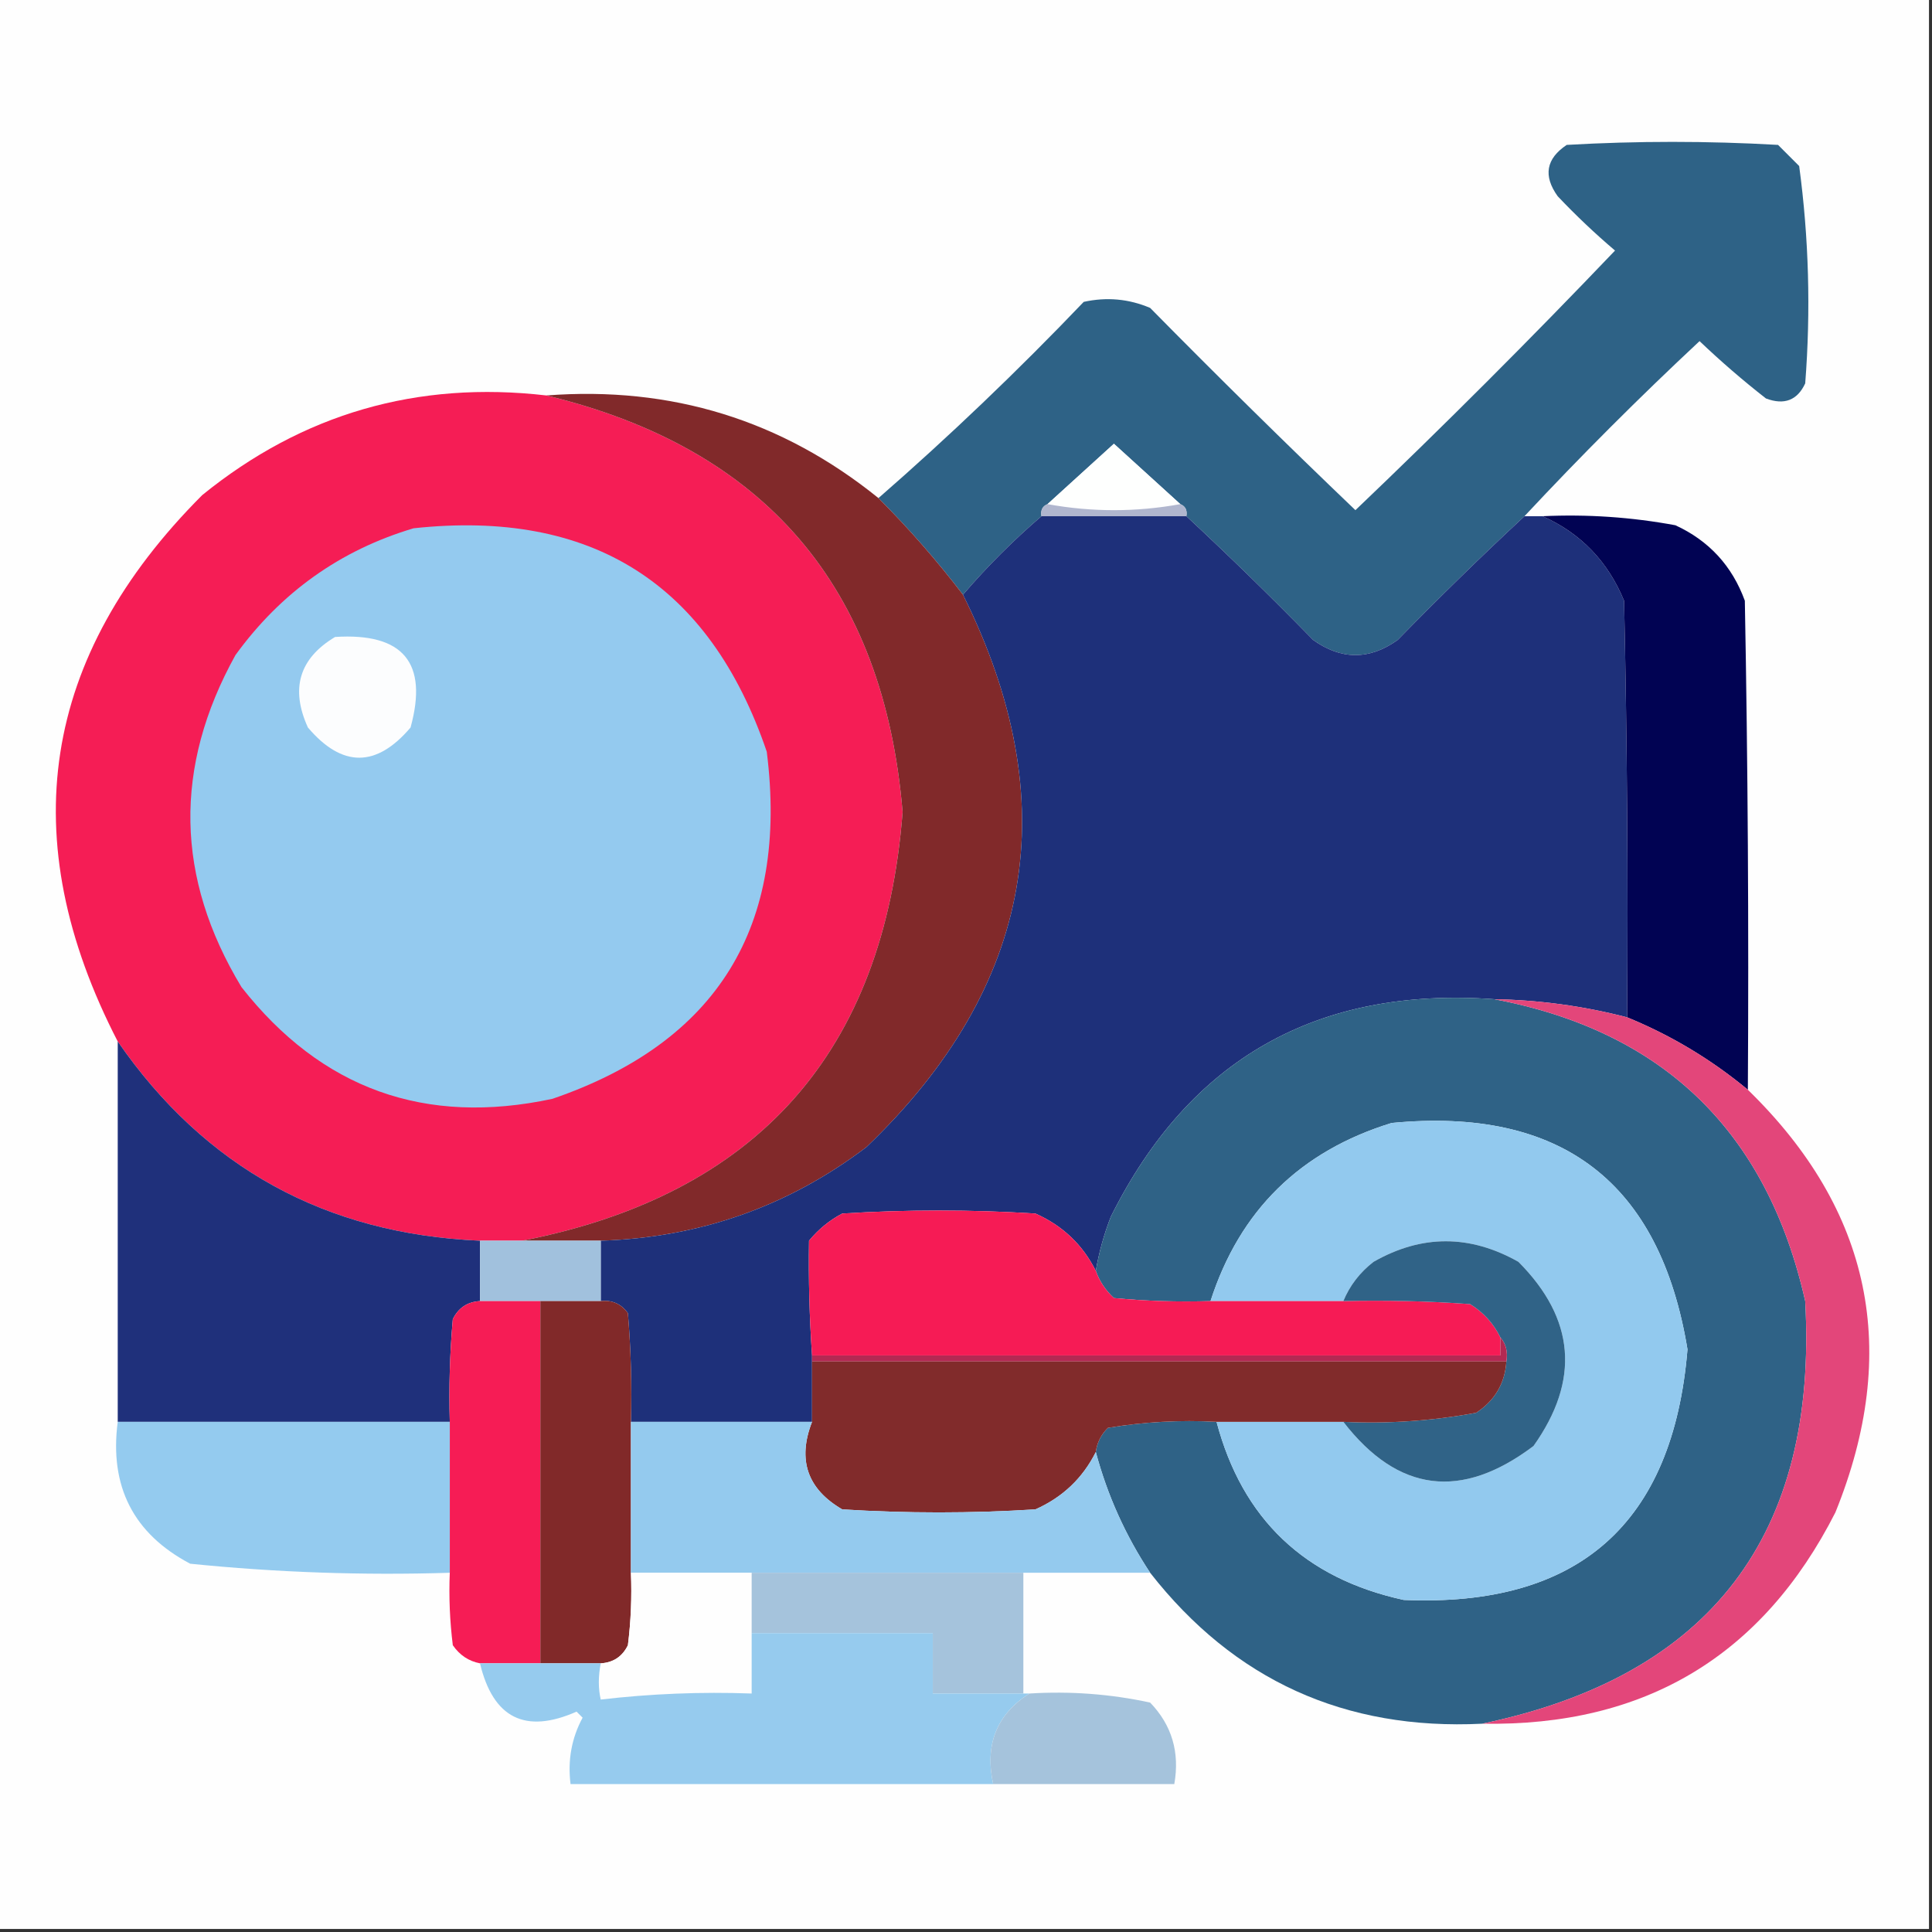
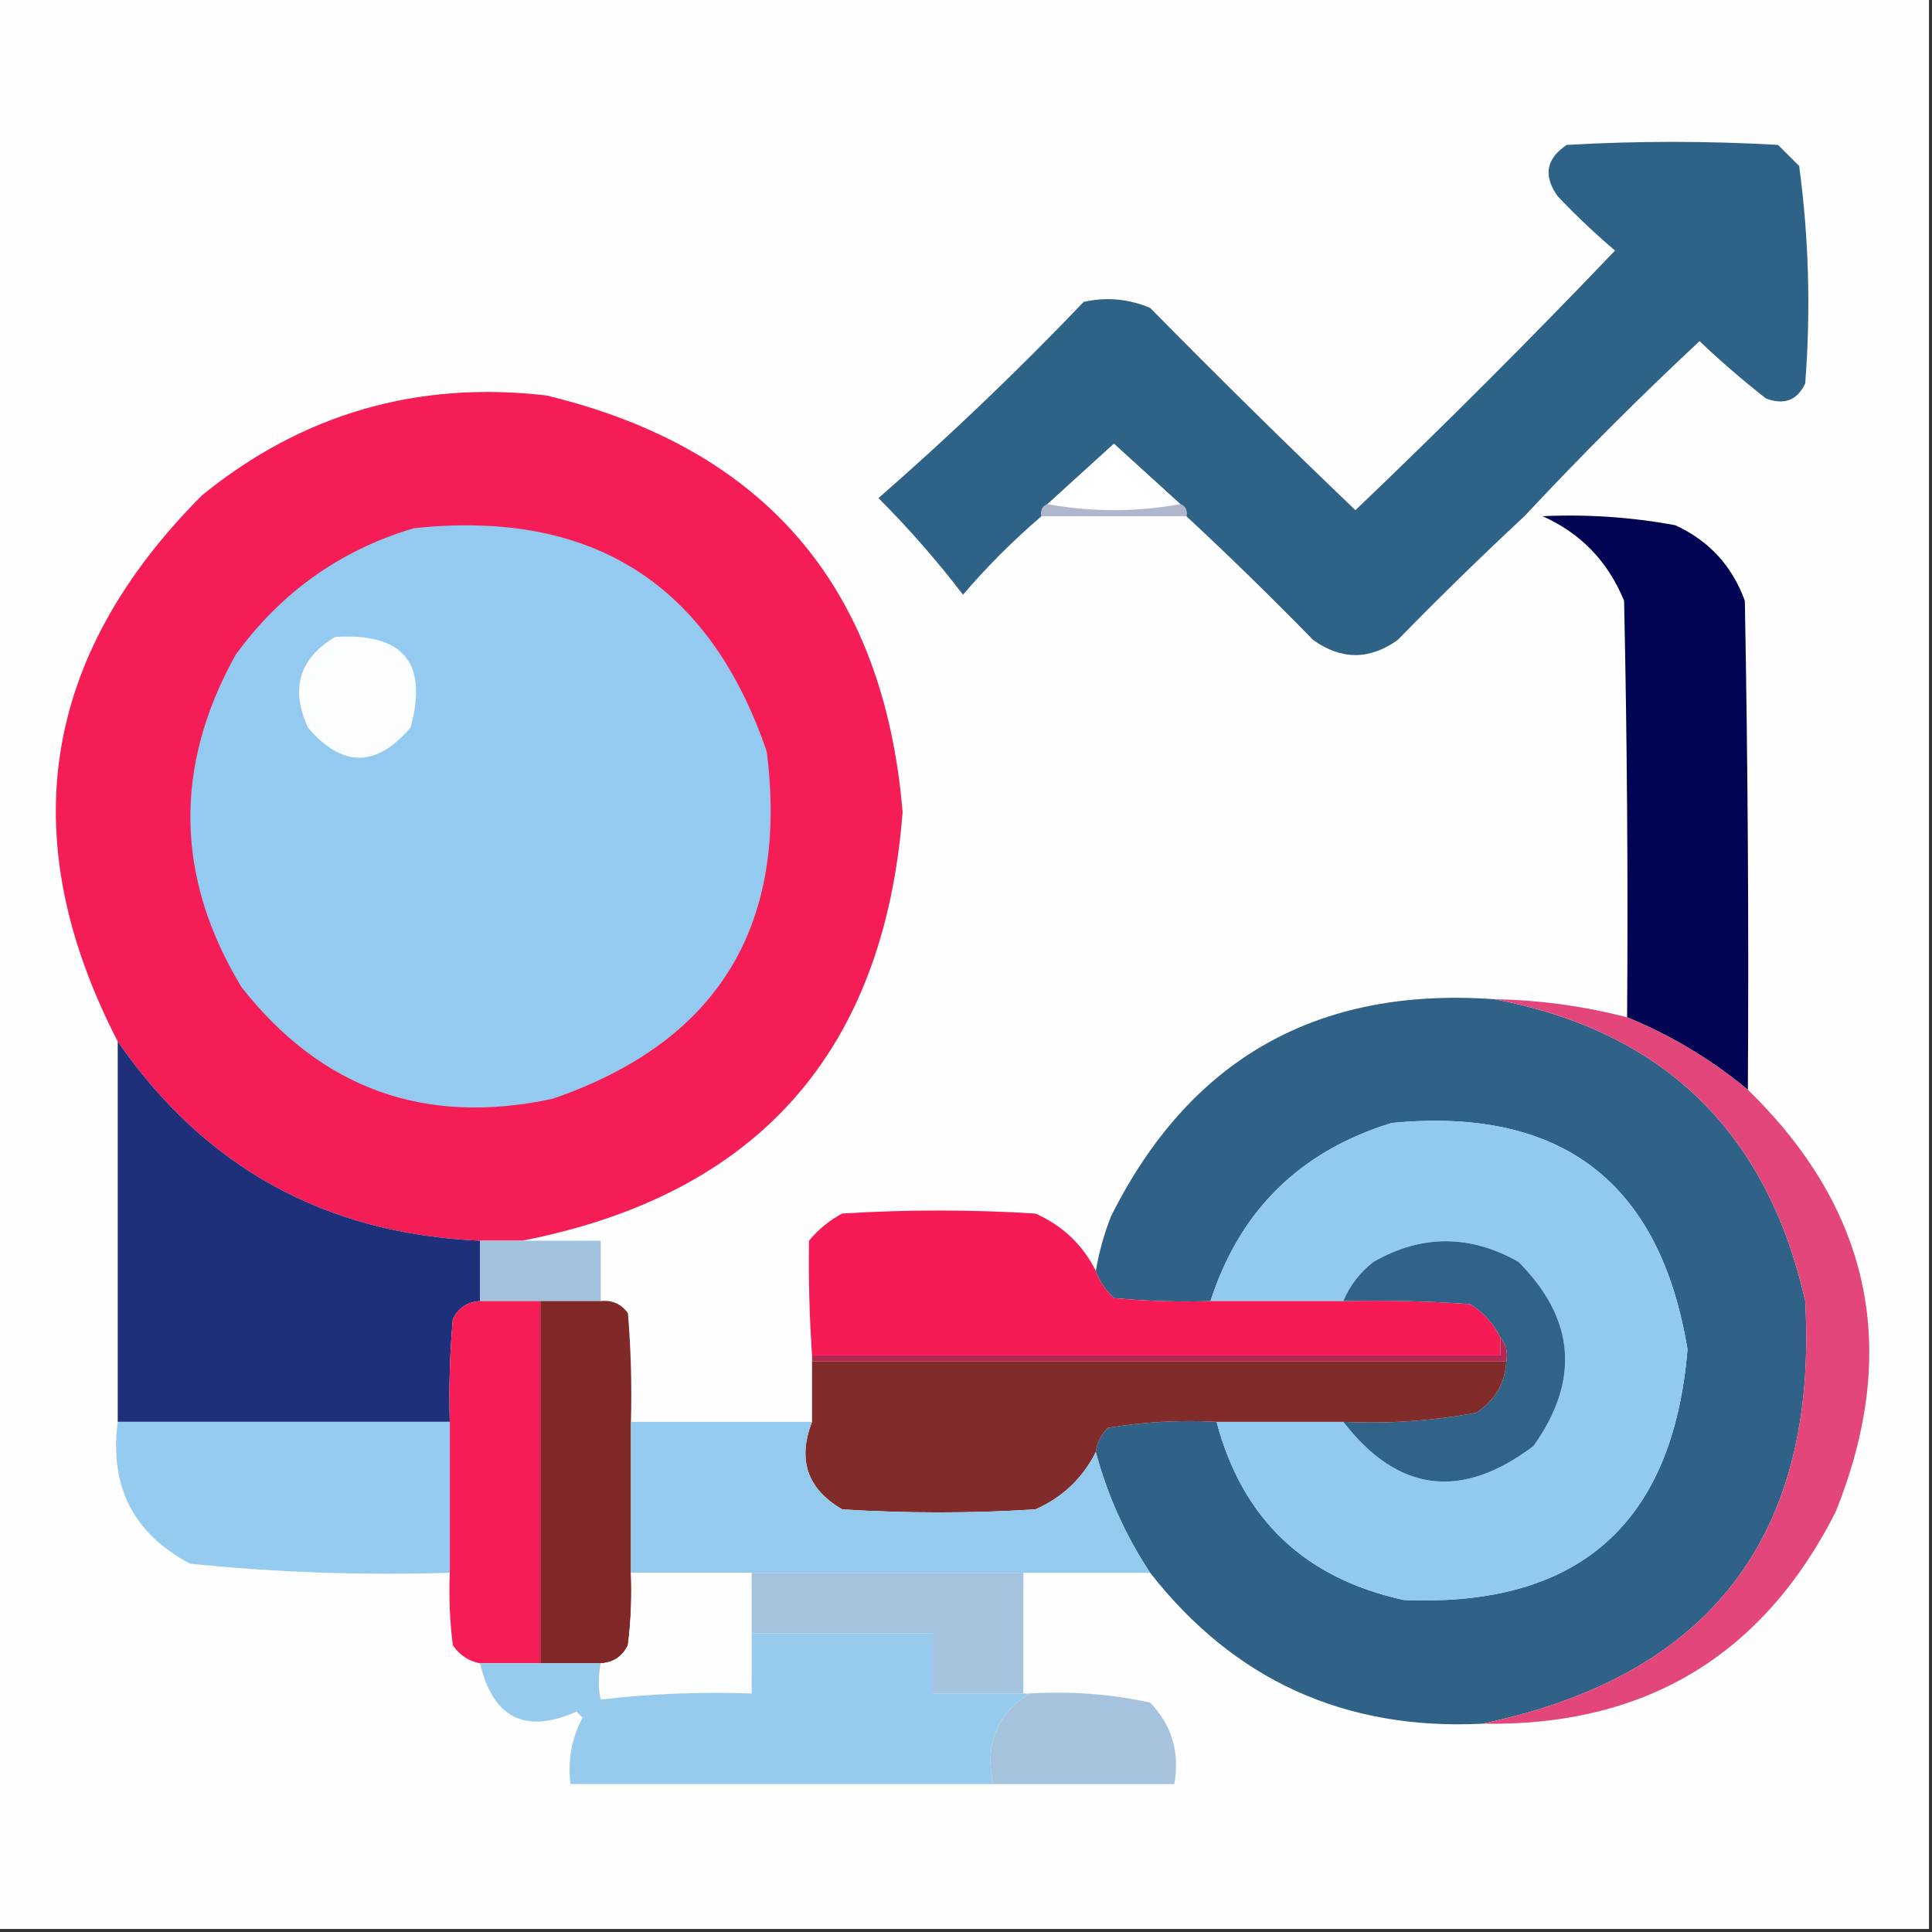
<svg xmlns="http://www.w3.org/2000/svg" version="1.1" width="320px" height="320px" style="shape-rendering:geometricPrecision; text-rendering:geometricPrecision; image-rendering:optimizeQuality; fill-rule:evenodd; clip-rule:evenodd">
  <rect width="100%" height="100%" fill="#333333" stroke="none" />
  <g>
    <path style="opacity:1" fill="#fefefe" d="M -0.5,-0.5 C 106.167,-0.5 212.833,-0.5 319.5,-0.5C 319.5,106.167 319.5,212.833 319.5,319.5C 212.833,319.5 106.167,319.5 -0.5,319.5C -0.5,212.833 -0.5,106.167 -0.5,-0.5 Z" />
  </g>
  <g>
    <path style="opacity:1" fill="#2e6286" d="M 252.5,85.5 C 245.368,92.131 238.368,98.964 231.5,106C 226.833,109.333 222.167,109.333 217.5,106C 210.632,98.964 203.632,92.131 196.5,85.5C 196.672,84.508 196.338,83.842 195.5,83.5C 191.853,80.189 188.187,76.855 184.5,73.5C 180.813,76.855 177.147,80.189 173.5,83.5C 172.662,83.842 172.328,84.508 172.5,85.5C 167.833,89.5 163.5,93.833 159.5,98.5C 155.177,92.845 150.51,87.512 145.5,82.5C 157.247,72.257 168.58,61.423 179.5,50C 183.295,49.163 186.961,49.496 190.5,51C 201.681,62.348 213.014,73.514 224.5,84.5C 239.167,70.5 253.5,56.167 267.5,41.5C 264.182,38.683 261.015,35.683 258,32.5C 255.575,29.118 256.075,26.285 259.5,24C 271.167,23.333 282.833,23.333 294.5,24C 295.667,25.167 296.833,26.333 298,27.5C 299.604,39.429 299.937,51.429 299,63.5C 297.695,66.306 295.528,67.14 292.5,66C 288.686,63.02 285.019,59.853 281.5,56.5C 271.479,65.854 261.812,75.521 252.5,85.5 Z" />
  </g>
  <g>
    <path style="opacity:1" fill="#f51d55" d="M 90.5,65.5 C 126.722,74.246 146.389,97.246 149.5,134.5C 146.446,174.214 125.446,197.881 86.5,205.5C 84.167,205.5 81.833,205.5 79.5,205.5C 53.946,204.394 33.946,193.394 19.5,172.5C 2.153,138.884 6.819,108.717 33.5,82C 50.116,68.52 69.116,63.02 90.5,65.5 Z" />
  </g>
  <g>
-     <path style="opacity:1" fill="#81292a" d="M 90.5,65.5 C 111.191,63.917 129.524,69.584 145.5,82.5C 150.51,87.512 155.177,92.845 159.5,98.5C 176.615,132.884 171.282,163.384 143.5,190C 130.534,199.823 115.867,204.99 99.5,205.5C 95.167,205.5 90.833,205.5 86.5,205.5C 125.446,197.881 146.446,174.214 149.5,134.5C 146.389,97.246 126.722,74.246 90.5,65.5 Z" />
-   </g>
+     </g>
  <g>
    <path style="opacity:1" fill="#fefffe" d="M 195.5,83.5 C 188.167,84.833 180.833,84.833 173.5,83.5C 177.147,80.189 180.813,76.855 184.5,73.5C 188.187,76.855 191.853,80.189 195.5,83.5 Z" />
  </g>
  <g>
    <path style="opacity:1" fill="#b0b6ce" d="M 173.5,83.5 C 180.833,84.833 188.167,84.833 195.5,83.5C 196.338,83.842 196.672,84.508 196.5,85.5C 188.5,85.5 180.5,85.5 172.5,85.5C 172.328,84.508 172.662,83.842 173.5,83.5 Z" />
  </g>
  <g>
-     <path style="opacity:1" fill="#1e307a" d="M 172.5,85.5 C 180.5,85.5 188.5,85.5 196.5,85.5C 203.632,92.131 210.632,98.964 217.5,106C 222.167,109.333 226.833,109.333 231.5,106C 238.368,98.964 245.368,92.131 252.5,85.5C 253.5,85.5 254.5,85.5 255.5,85.5C 261.813,88.314 266.313,92.981 269,99.5C 269.5,122.498 269.667,145.498 269.5,168.5C 262.293,166.632 254.96,165.632 247.5,165.5C 218.185,163.401 197.018,175.401 184,201.5C 182.855,204.432 182.022,207.432 181.5,210.5C 179.328,206.163 175.995,202.996 171.5,201C 160.833,200.333 150.167,200.333 139.5,201C 137.376,202.122 135.543,203.622 134,205.5C 133.898,211.825 134.065,218.158 134.5,224.5C 134.5,224.833 134.5,225.167 134.5,225.5C 134.5,228.833 134.5,232.167 134.5,235.5C 124.5,235.5 114.5,235.5 104.5,235.5C 104.666,229.491 104.499,223.491 104,217.5C 102.89,215.963 101.39,215.297 99.5,215.5C 99.5,212.167 99.5,208.833 99.5,205.5C 115.867,204.99 130.534,199.823 143.5,190C 171.282,163.384 176.615,132.884 159.5,98.5C 163.5,93.833 167.833,89.5 172.5,85.5 Z" />
-   </g>
+     </g>
  <g>
    <path style="opacity:1" fill="#010353" d="M 255.5,85.5 C 262.906,85.152 270.239,85.652 277.5,87C 283.061,89.562 286.894,93.728 289,99.5C 289.5,126.498 289.667,153.498 289.5,180.5C 283.428,175.466 276.761,171.466 269.5,168.5C 269.667,145.498 269.5,122.498 269,99.5C 266.313,92.981 261.813,88.314 255.5,85.5 Z" />
  </g>
  <g>
    <path style="opacity:1" fill="#94caef" d="M 68.5,87.5 C 98.003,84.321 117.503,96.654 127,124.5C 130.647,153.469 118.813,172.636 91.5,182C 70.408,186.527 53.242,180.36 40,163.5C 29.05,145.386 28.717,127.053 39,108.5C 46.53,98.118 56.363,91.118 68.5,87.5 Z" />
  </g>
  <g>
    <path style="opacity:1" fill="#fcfdfe" d="M 55.5,105.5 C 66.786,104.78 70.953,109.78 68,120.5C 62.333,127.167 56.667,127.167 51,120.5C 48.064,114.058 49.564,109.058 55.5,105.5 Z" />
  </g>
  <g>
    <path style="opacity:1" fill="#2f6286" d="M 247.5,165.5 C 275.523,170.798 292.69,187.464 299,215.5C 301.137,254.269 283.303,277.602 245.5,285.5C 222.752,286.622 204.418,278.289 190.5,260.5C 186.416,254.332 183.416,247.665 181.5,240.5C 181.703,238.956 182.37,237.622 183.5,236.5C 189.463,235.504 195.463,235.171 201.5,235.5C 205.762,251.593 216.096,261.427 232.5,265C 261.437,266.231 277.104,252.397 279.5,223.5C 274.948,195.796 258.614,183.296 230.5,186C 215.337,190.663 205.337,200.497 200.5,215.5C 195.156,215.666 189.823,215.499 184.5,215C 183.117,213.729 182.117,212.229 181.5,210.5C 182.022,207.432 182.855,204.432 184,201.5C 197.018,175.401 218.185,163.401 247.5,165.5 Z" />
  </g>
  <g>
    <path style="opacity:1" fill="#e3467a" d="M 247.5,165.5 C 254.96,165.632 262.293,166.632 269.5,168.5C 276.761,171.466 283.428,175.466 289.5,180.5C 309.99,200.445 314.823,223.778 304,250.5C 291.901,274.308 272.401,285.975 245.5,285.5C 283.303,277.602 301.137,254.269 299,215.5C 292.69,187.464 275.523,170.798 247.5,165.5 Z" />
  </g>
  <g>
    <path style="opacity:1" fill="#1f307b" d="M 19.5,172.5 C 33.946,193.394 53.946,204.394 79.5,205.5C 79.5,208.833 79.5,212.167 79.5,215.5C 77.418,215.624 75.918,216.624 75,218.5C 74.501,224.157 74.334,229.824 74.5,235.5C 56.167,235.5 37.833,235.5 19.5,235.5C 19.5,214.5 19.5,193.5 19.5,172.5 Z" />
  </g>
  <g>
    <path style="opacity:1" fill="#92c9ee" d="M 201.5,235.5 C 208.5,235.5 215.5,235.5 222.5,235.5C 231.54,247.19 242.04,248.523 254,239.5C 261.729,228.612 260.896,218.445 251.5,209C 243.456,204.458 235.456,204.458 227.5,209C 225.235,210.758 223.568,212.925 222.5,215.5C 215.167,215.5 207.833,215.5 200.5,215.5C 205.337,200.497 215.337,190.663 230.5,186C 258.614,183.296 274.948,195.796 279.5,223.5C 277.104,252.397 261.437,266.231 232.5,265C 216.096,261.427 205.762,251.593 201.5,235.5 Z" />
  </g>
  <g>
    <path style="opacity:1" fill="#f61b55" d="M 181.5,210.5 C 182.117,212.229 183.117,213.729 184.5,215C 189.823,215.499 195.156,215.666 200.5,215.5C 207.833,215.5 215.167,215.5 222.5,215.5C 229.508,215.334 236.508,215.5 243.5,216C 245.715,217.379 247.381,219.213 248.5,221.5C 248.5,222.5 248.5,223.5 248.5,224.5C 210.5,224.5 172.5,224.5 134.5,224.5C 134.065,218.158 133.898,211.825 134,205.5C 135.543,203.622 137.376,202.122 139.5,201C 150.167,200.333 160.833,200.333 171.5,201C 175.995,202.996 179.328,206.163 181.5,210.5 Z" />
  </g>
  <g>
    <path style="opacity:1" fill="#a1c1dd" d="M 79.5,205.5 C 81.833,205.5 84.167,205.5 86.5,205.5C 90.833,205.5 95.167,205.5 99.5,205.5C 99.5,208.833 99.5,212.167 99.5,215.5C 96.167,215.5 92.833,215.5 89.5,215.5C 86.167,215.5 82.833,215.5 79.5,215.5C 79.5,212.167 79.5,208.833 79.5,205.5 Z" />
  </g>
  <g>
    <path style="opacity:1" fill="#306387" d="M 222.5,235.5 C 229.906,235.848 237.239,235.348 244.5,234C 247.596,231.971 249.262,229.138 249.5,225.5C 249.768,223.901 249.434,222.568 248.5,221.5C 247.381,219.213 245.715,217.379 243.5,216C 236.508,215.5 229.508,215.334 222.5,215.5C 223.568,212.925 225.235,210.758 227.5,209C 235.456,204.458 243.456,204.458 251.5,209C 260.896,218.445 261.729,228.612 254,239.5C 242.04,248.523 231.54,247.19 222.5,235.5 Z" />
  </g>
  <g>
    <path style="opacity:1" fill="#f61c55" d="M 79.5,215.5 C 82.833,215.5 86.167,215.5 89.5,215.5C 89.5,235.5 89.5,255.5 89.5,275.5C 86.167,275.5 82.833,275.5 79.5,275.5C 77.629,275.141 76.129,274.141 75,272.5C 74.501,268.514 74.335,264.514 74.5,260.5C 74.5,252.167 74.5,243.833 74.5,235.5C 74.334,229.824 74.501,224.157 75,218.5C 75.918,216.624 77.418,215.624 79.5,215.5 Z" />
  </g>
  <g>
    <path style="opacity:1" fill="#812929" d="M 89.5,215.5 C 92.833,215.5 96.167,215.5 99.5,215.5C 101.39,215.297 102.89,215.963 104,217.5C 104.499,223.491 104.666,229.491 104.5,235.5C 104.5,243.833 104.5,252.167 104.5,260.5C 104.666,264.514 104.499,268.514 104,272.5C 103.082,274.376 101.582,275.376 99.5,275.5C 96.167,275.5 92.833,275.5 89.5,275.5C 89.5,255.5 89.5,235.5 89.5,215.5 Z" />
  </g>
  <g>
    <path style="opacity:1" fill="#b32953" d="M 248.5,221.5 C 249.434,222.568 249.768,223.901 249.5,225.5C 211.167,225.5 172.833,225.5 134.5,225.5C 134.5,225.167 134.5,224.833 134.5,224.5C 172.5,224.5 210.5,224.5 248.5,224.5C 248.5,223.5 248.5,222.5 248.5,221.5 Z" />
  </g>
  <g>
    <path style="opacity:1" fill="#812b2b" d="M 134.5,225.5 C 172.833,225.5 211.167,225.5 249.5,225.5C 249.262,229.138 247.596,231.971 244.5,234C 237.239,235.348 229.906,235.848 222.5,235.5C 215.5,235.5 208.5,235.5 201.5,235.5C 195.463,235.171 189.463,235.504 183.5,236.5C 182.37,237.622 181.703,238.956 181.5,240.5C 179.328,244.837 175.995,248.004 171.5,250C 160.833,250.667 150.167,250.667 139.5,250C 133.718,246.634 132.051,241.801 134.5,235.5C 134.5,232.167 134.5,228.833 134.5,225.5 Z" />
  </g>
  <g>
    <path style="opacity:1" fill="#94cbef" d="M 19.5,235.5 C 37.833,235.5 56.167,235.5 74.5,235.5C 74.5,243.833 74.5,252.167 74.5,260.5C 60.094,260.949 45.761,260.449 31.5,259C 22.098,254.031 18.098,246.197 19.5,235.5 Z" />
  </g>
  <g>
    <path style="opacity:1" fill="#94caee" d="M 104.5,235.5 C 114.5,235.5 124.5,235.5 134.5,235.5C 132.051,241.801 133.718,246.634 139.5,250C 150.167,250.667 160.833,250.667 171.5,250C 175.995,248.004 179.328,244.837 181.5,240.5C 183.416,247.665 186.416,254.332 190.5,260.5C 183.5,260.5 176.5,260.5 169.5,260.5C 154.5,260.5 139.5,260.5 124.5,260.5C 117.833,260.5 111.167,260.5 104.5,260.5C 104.5,252.167 104.5,243.833 104.5,235.5 Z" />
  </g>
  <g>
    <path style="opacity:1" fill="#fefefe" d="M 104.5,260.5 C 111.167,260.5 117.833,260.5 124.5,260.5C 124.5,263.833 124.5,267.167 124.5,270.5C 124.5,273.833 124.5,277.167 124.5,280.5C 116.111,280.197 107.778,280.53 99.5,281.5C 99.08,279.674 99.08,277.674 99.5,275.5C 101.582,275.376 103.082,274.376 104,272.5C 104.499,268.514 104.666,264.514 104.5,260.5 Z" />
  </g>
  <g>
    <path style="opacity:1" fill="#a5c3dc" d="M 124.5,260.5 C 139.5,260.5 154.5,260.5 169.5,260.5C 169.5,267.167 169.5,273.833 169.5,280.5C 164.5,280.5 159.5,280.5 154.5,280.5C 154.5,277.167 154.5,273.833 154.5,270.5C 144.5,270.5 134.5,270.5 124.5,270.5C 124.5,267.167 124.5,263.833 124.5,260.5 Z" />
  </g>
  <g>
    <path style="opacity:1" fill="#96cbee" d="M 124.5,270.5 C 134.5,270.5 144.5,270.5 154.5,270.5C 154.5,273.833 154.5,277.167 154.5,280.5C 159.5,280.5 164.5,280.5 169.5,280.5C 169.833,280.5 170.167,280.5 170.5,280.5C 165.081,283.962 163.081,288.962 164.5,295.5C 141.167,295.5 117.833,295.5 94.5,295.5C 94.008,291.543 94.675,287.877 96.5,284.5C 96.167,284.167 95.833,283.833 95.5,283.5C 87.005,287.252 81.671,284.586 79.5,275.5C 82.833,275.5 86.167,275.5 89.5,275.5C 92.833,275.5 96.167,275.5 99.5,275.5C 99.08,277.674 99.08,279.674 99.5,281.5C 107.778,280.53 116.111,280.197 124.5,280.5C 124.5,277.167 124.5,273.833 124.5,270.5 Z" />
  </g>
  <g>
    <path style="opacity:1" fill="#a5c3dc" d="M 170.5,280.5 C 177.284,280.08 183.95,280.58 190.5,282C 194.096,285.735 195.429,290.235 194.5,295.5C 184.5,295.5 174.5,295.5 164.5,295.5C 163.081,288.962 165.081,283.962 170.5,280.5 Z" />
  </g>
</svg>